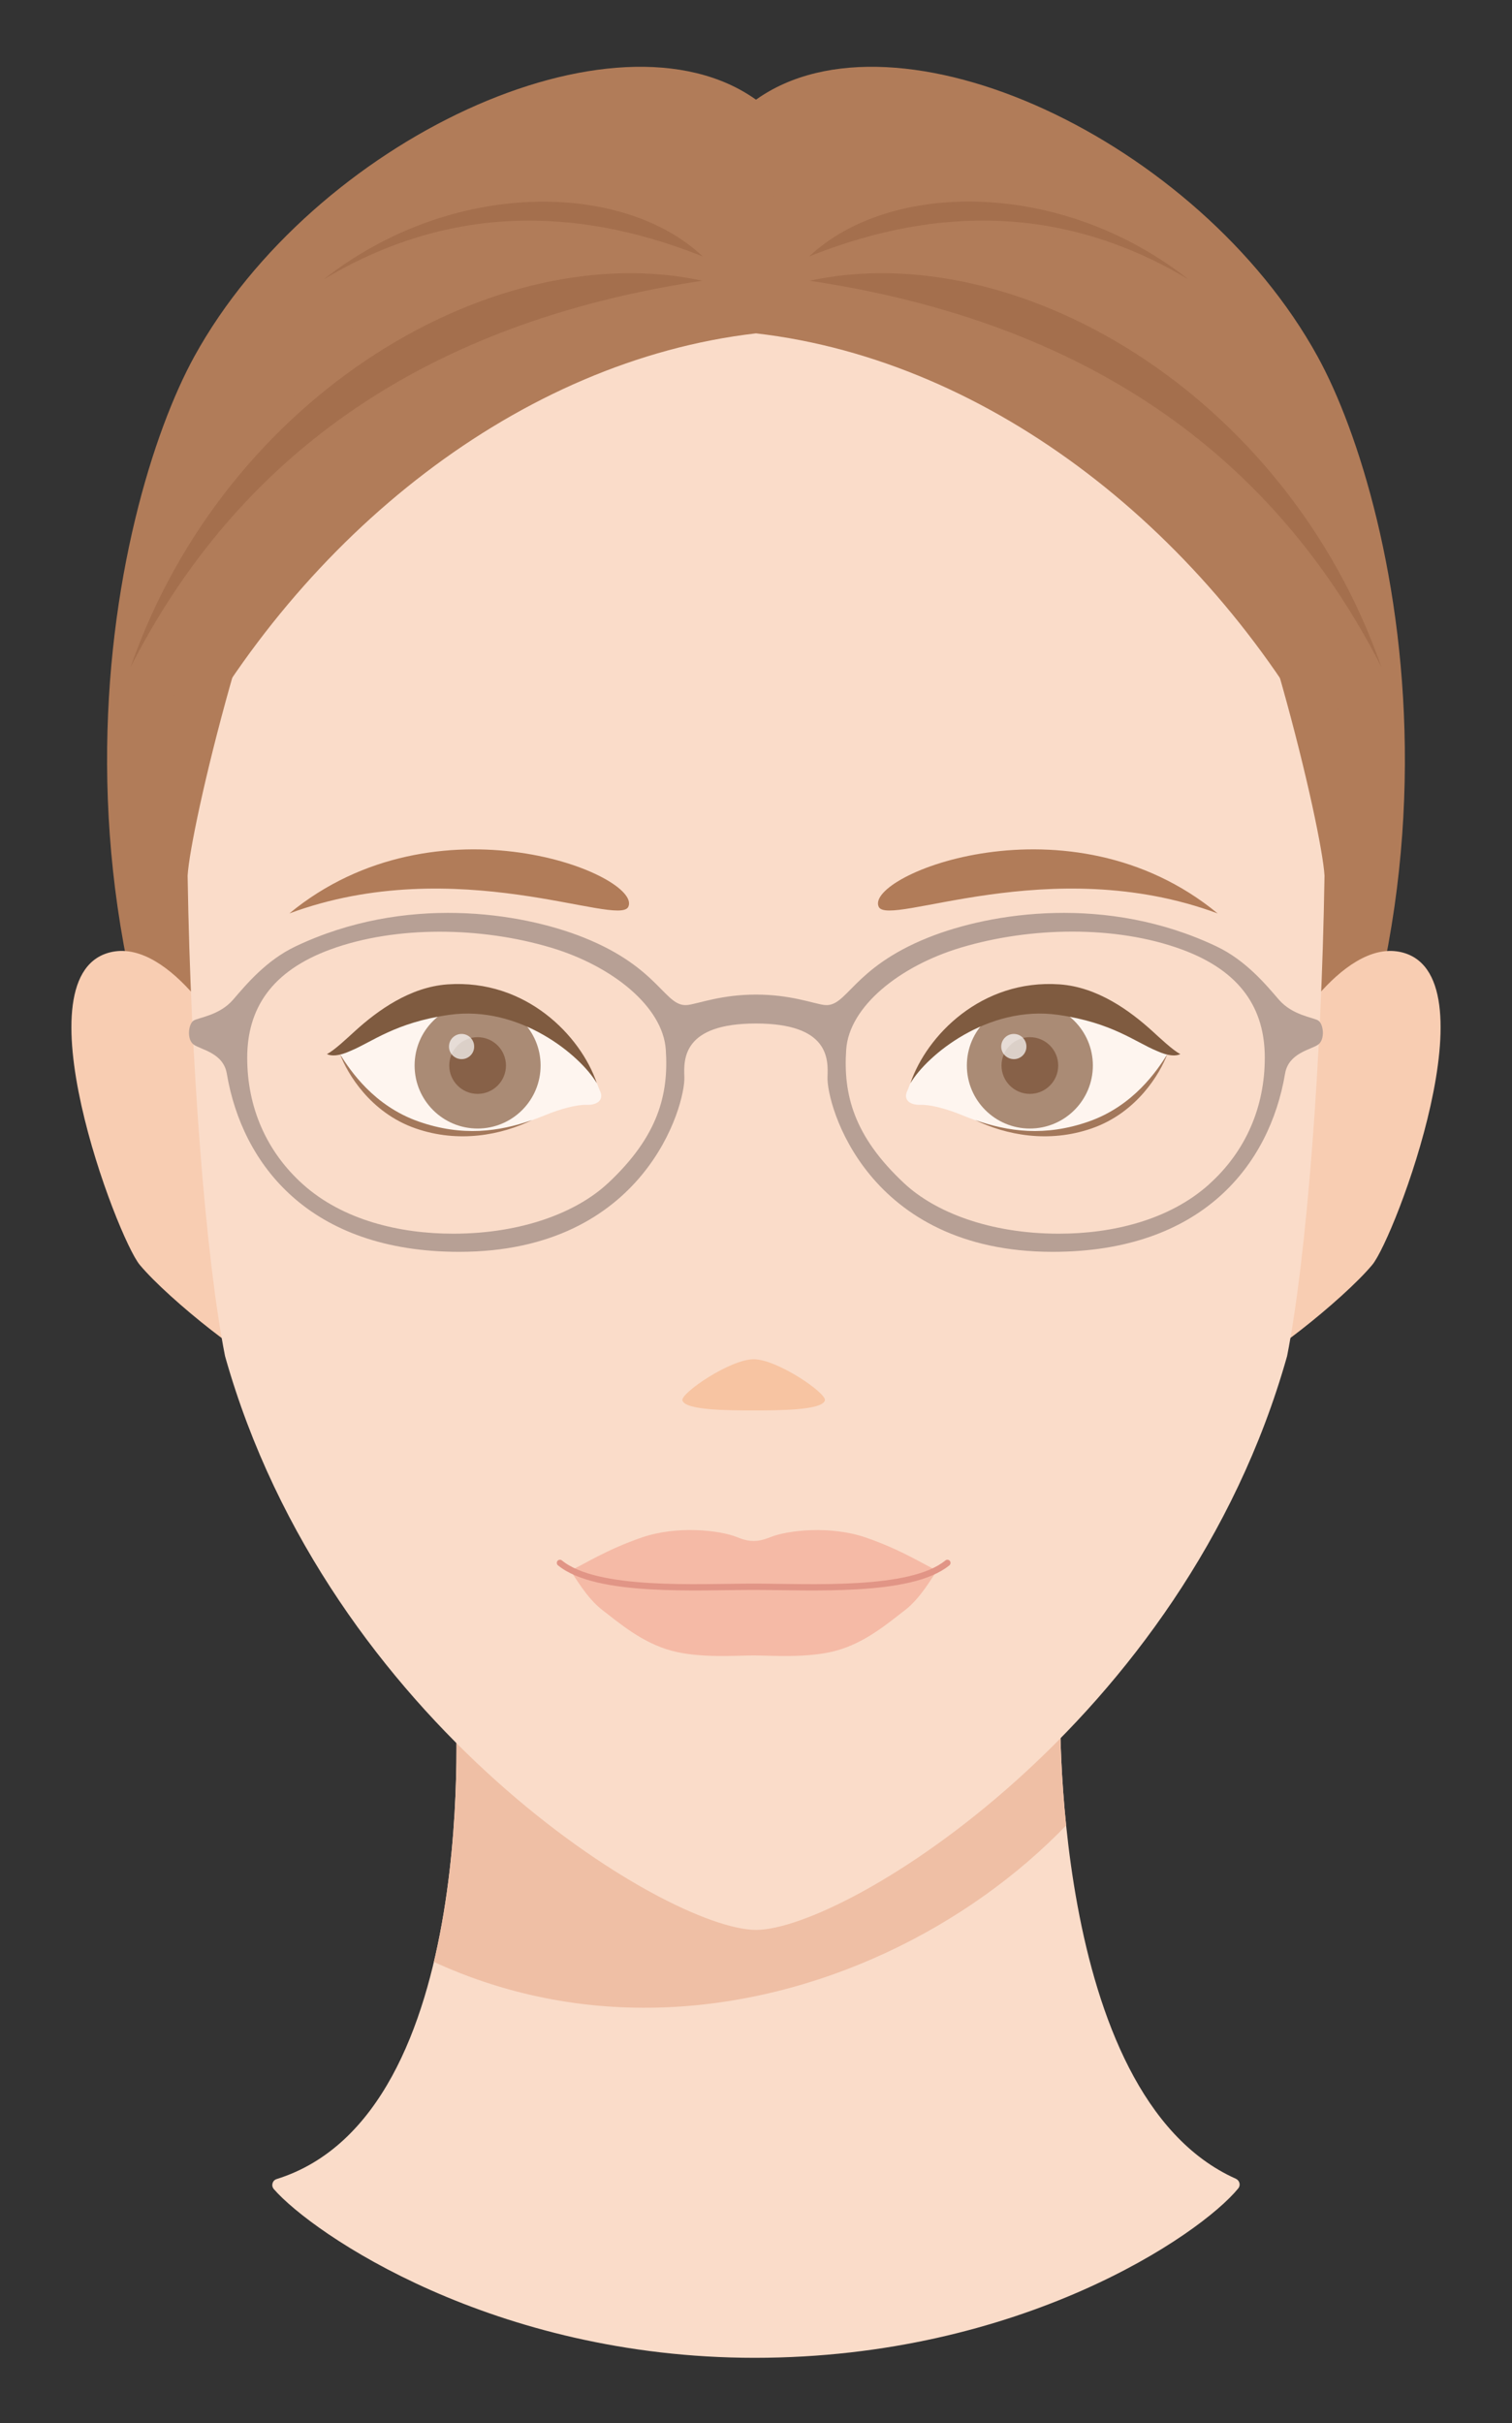
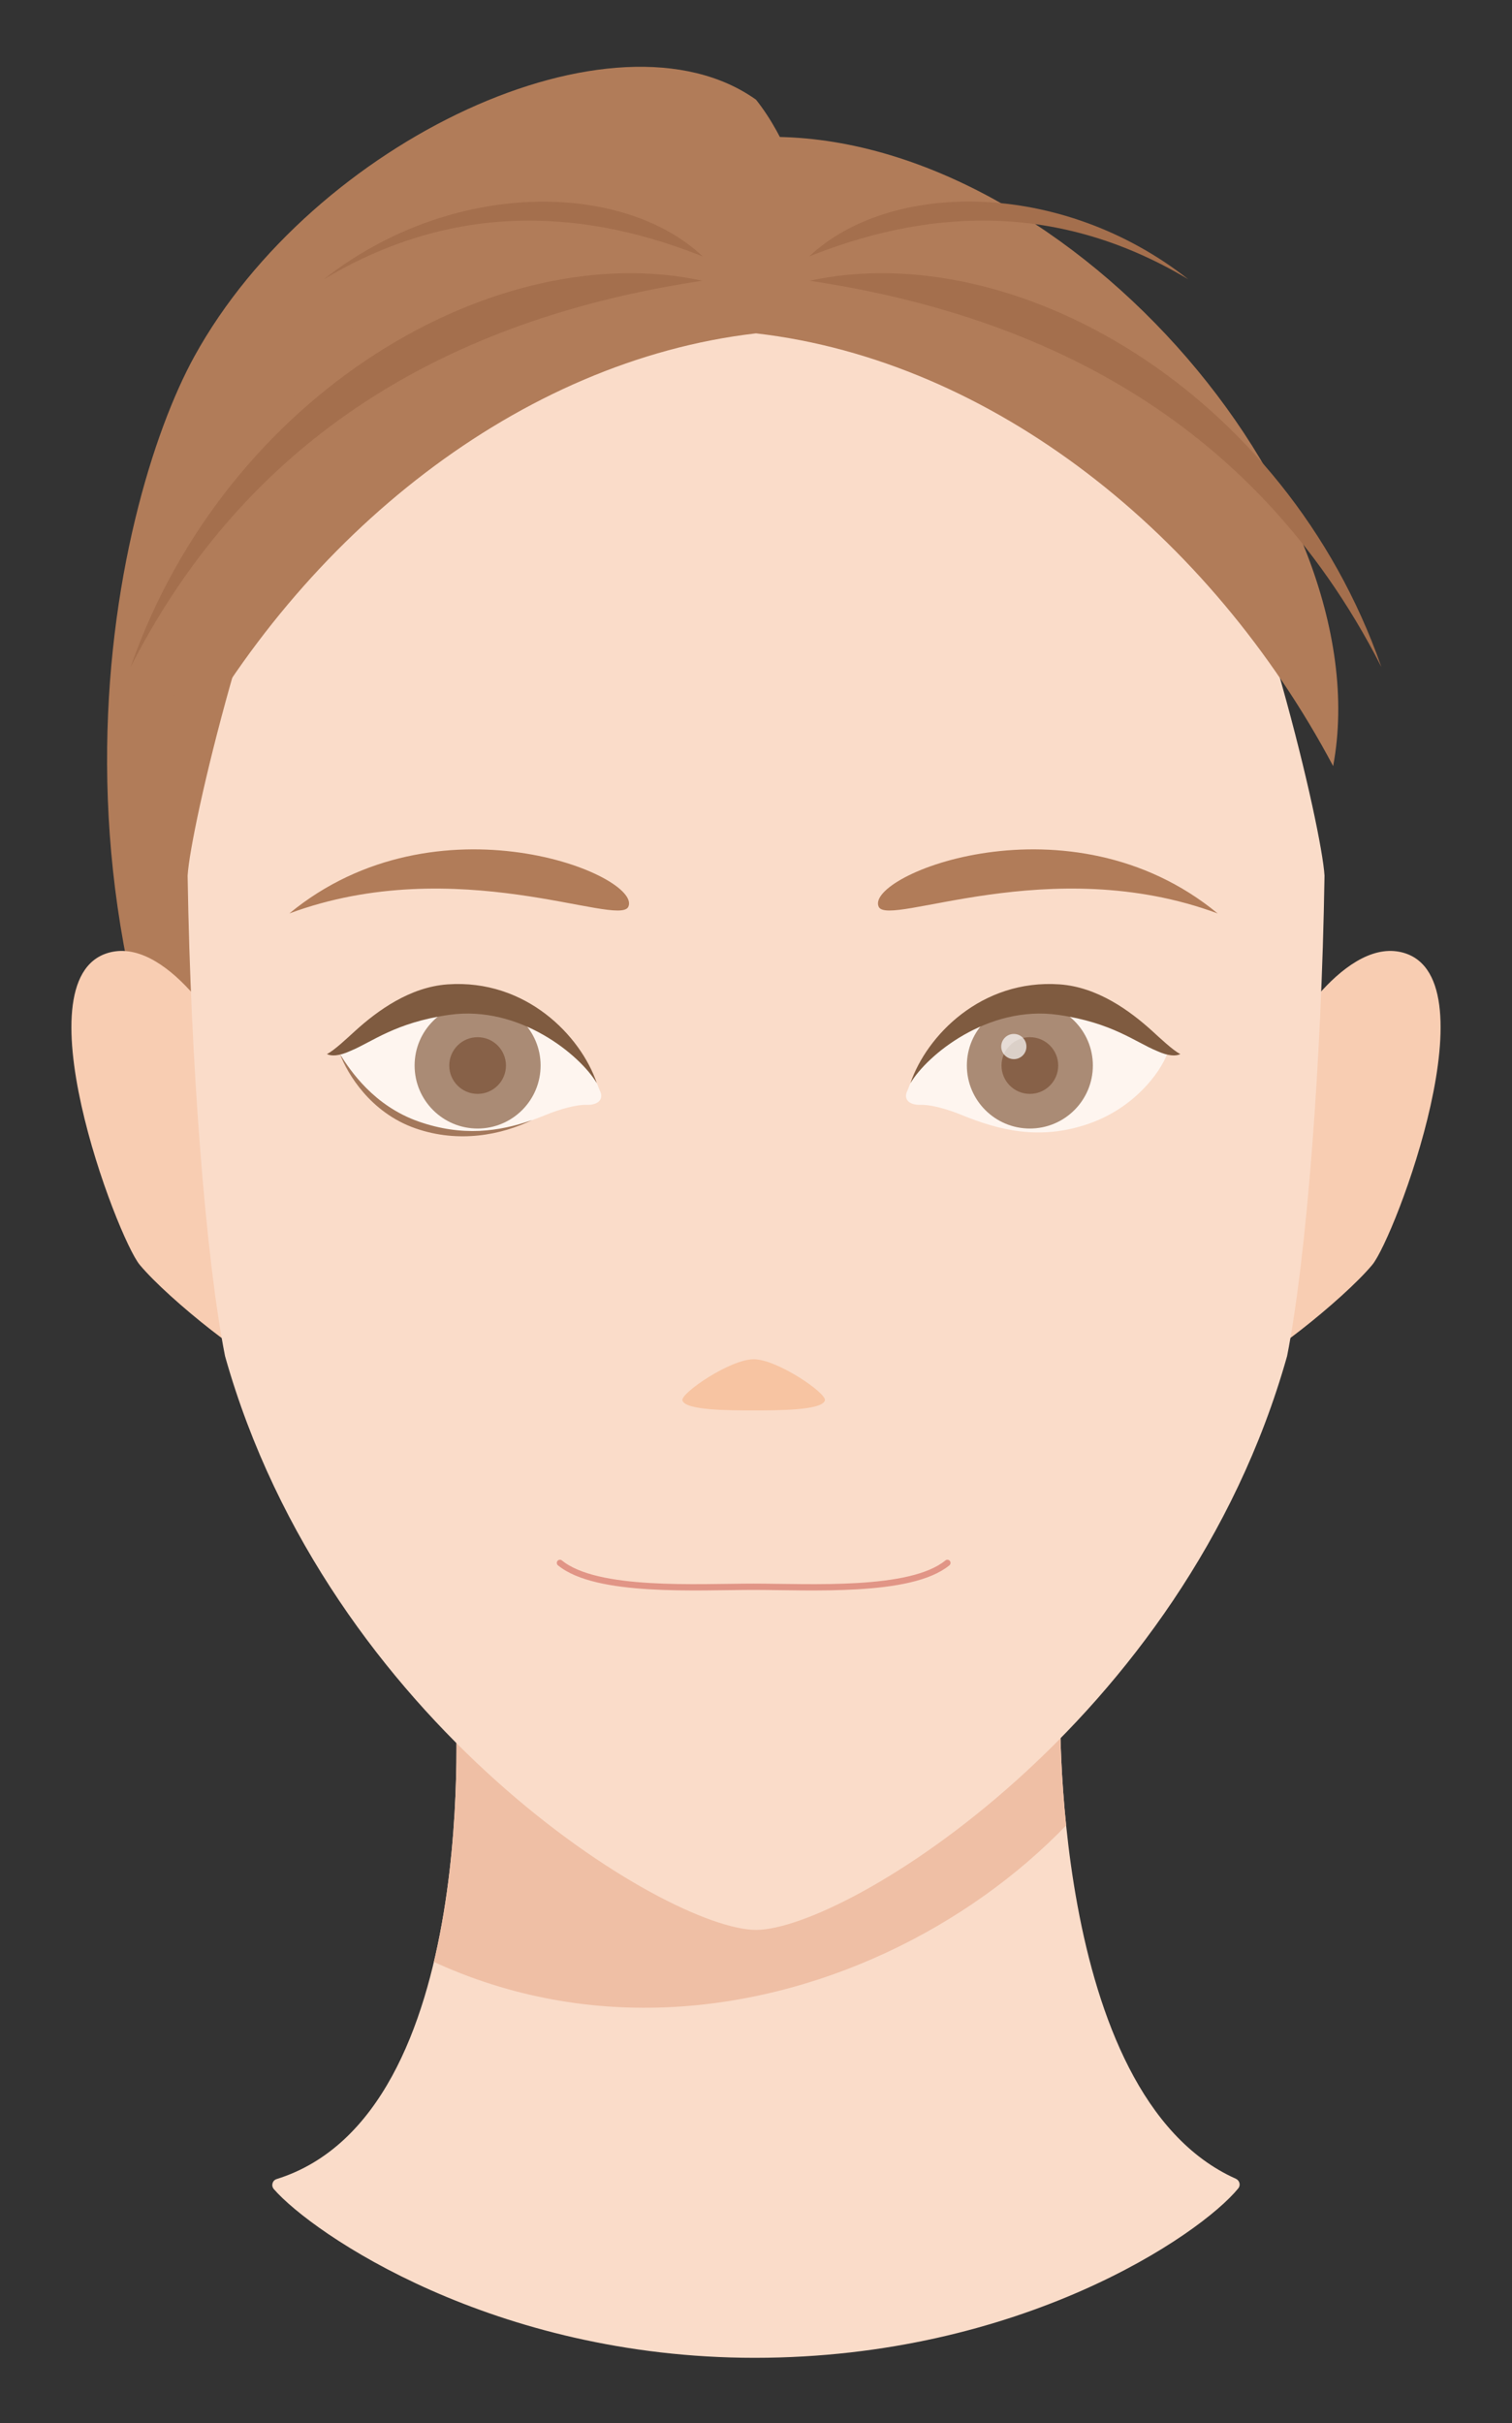
<svg xmlns="http://www.w3.org/2000/svg" id="_レイヤー_2" data-name="レイヤー 2" viewBox="0 0 240 384.61">
  <rect x="0" y="0" width="240" height="384.61" fill="#333333" stroke="none" />
  <defs>
    <style>
      .cls-1, .cls-2 {
        fill: none;
      }

      .cls-3 {
        fill: #b7a095;
      }

      .cls-4 {
        fill: #efbfa5;
      }

      .cls-5 {
        fill: #fadcc9;
      }

      .cls-2 {
        stroke: #e19586;
        stroke-linecap: round;
        stroke-miterlimit: 10;
      }

      .cls-6 {
        fill: #a46f4d;
      }

      .cls-7 {
        fill: #a3785b;
      }

      .cls-8 {
        fill: #f5baa6;
      }

      .cls-9 {
        fill: #f7c4a2;
      }

      .cls-10 {
        fill: #876148;
      }

      .cls-11 {
        fill: #f8cdb2;
      }

      .cls-12 {
        fill: #b17c59;
      }

      .cls-13 {
        fill: #7f5b40;
      }

      .cls-14 {
        fill: #aa8b75;
      }

      .cls-15 {
        clip-path: url(#clippath);
      }

      .cls-16 {
        fill: rgba(255, 255, 255, .7);
      }
    </style>
    <clipPath id="clippath">
      <path class="cls-1" d="M119.82,374.23c-41.61,0-70.22-19.75-76.35-26.77-.47-.54-.24-1.39.44-1.6,32.91-10.29,28.33-76.66,28.33-76.66h96.06s-1.97,63.26,27.85,76.6c.61.27.82,1.03.39,1.55-6.07,7.41-34.59,26.88-76.73,26.88Z" />
    </clipPath>
  </defs>
  <g id="_レイヤー_1-2" data-name="レイヤー 1">
    <g>
      <rect class="cls-1" width="240" height="380" />
      <g class="cls-15">
        <rect class="cls-5" x="36.53" y="264.61" width="168" height="120" />
        <path class="cls-4" d="M56.84,304.6c48.9,33.13,109.44,2.11,126.32-34.86l-2.45-24.03h-101.24l-22.63,58.89Z" />
      </g>
-       <path class="cls-12" d="M120,15.82c-18.95,23.81-12.74,90.48-12.74,90.48,6.99,24.83,58.45,102.93,83.85,110.53,48.01-64.56,31.01-136.68,18.03-160.25C190.24,22.23,142.29-.06,120,15.82Z" />
      <path class="cls-12" d="M120,15.82c18.95,23.81,12.74,90.48,12.74,90.48-6.99,24.83-58.45,102.93-83.85,110.53C.88,152.27,17.87,80.14,30.85,56.57,49.76,22.23,97.71-.06,120,15.82Z" />
      <g>
        <path class="cls-11" d="M37.73,169.51c-.95-4.28-10.74-20.24-19.87-18.44-15.37,3.03.76,45.42,4.32,49.68,4.61,5.54,18.66,16.67,21.14,16.32,2.49-.36-4.87-44.36-5.59-47.55Z" />
        <path class="cls-11" d="M202.27,169.51c.95-4.28,10.74-20.24,19.87-18.44,15.37,3.03-.76,45.42-4.32,49.68-4.61,5.54-18.66,16.67-21.14,16.32-2.49-.36,4.87-44.36,5.59-47.55Z" />
        <path class="cls-5" d="M120,36.42c34.88,0,55.73,18.78,68.34,31.6,11.64,21.52,21.47,63.48,21.9,70.97-.48,30.22-2.91,60.95-5.94,76.25-16.42,58.27-70.17,91.07-84.29,91.07s-67.87-32.8-84.29-91.07c-3.03-15.3-5.46-46.04-5.94-76.25.43-7.49,10.26-49.45,21.9-70.97,12.61-12.82,33.46-31.6,68.34-31.6Z" />
        <path class="cls-12" d="M139.47,143.91c-2.24-4.99,30.34-18.27,53.81,1.07-26.59-9.86-52.32,2.29-53.81-1.07Z" />
        <g>
          <path class="cls-16" d="M144.05,173.06c.15-.28.32-.88.49-1.17,4.02-6.98,12.38-14.73,23.93-12.66,12.03,2.15,14.26,5.45,16.79,8.07-1.15,3.01-5.25,8.55-12.42,11.05-7.87,2.74-14.4.98-20.22-1.39-2.32-.95-4.91-1.65-6.45-1.6-2.01.07-2.8-1-2.12-2.29Z" />
          <circle class="cls-14" cx="163.47" cy="169.12" r="10" />
          <circle class="cls-10" cx="163.47" cy="169.12" r="4.5" />
          <path class="cls-16" d="M158.93,165.97c-.08,1.1.76,2.05,1.86,2.13,1.1.08,2.06-.75,2.13-1.85.08-1.1-.75-2.06-1.85-2.14-1.1-.08-2.06.75-2.14,1.86Z" />
-           <path class="cls-7" d="M154.78,177.77c4.88,2.36,11.63,3.73,18.54,1.32,7.17-2.5,10.81-8.72,11.95-11.73-1.59,2.53-5.33,8.16-12.49,10.66-6.91,2.41-12.74,1.6-18-.25Z" />
          <path class="cls-13" d="M144.54,171.89c2.6-4.39,12.23-12.41,23.43-10.81,8.55,1.22,12.24,4.32,15.65,5.72,1.84.85,3.09.85,3.74.5-1.12-.52-3.42-2.71-4.49-3.68-3.52-3.19-8.66-6.96-14.67-7.38-12.45-.87-21.14,8.19-23.67,15.65Z" />
        </g>
        <g>
-           <path class="cls-8" d="M119.63,244.58c.61,0,1.33-.08,2.67-.61,2.72-1.1,9.5-1.86,15.08.05,5.75,1.97,9.48,4.44,11.04,5.08.27.11.29.49,0,.7s-2.2,3.8-4.77,5.76c-2.57,1.96-6.25,5.18-10.99,6.45-4.52,1.21-10.28.74-13.02.74s-8.51.47-13.02-.74c-4.74-1.27-8.42-4.49-10.99-6.45-2.57-1.96-4.49-5.55-4.77-5.76s-.27-.59,0-.7c1.56-.64,5.29-3.11,11.04-5.08,5.58-1.92,12.36-1.15,15.08-.05,1.33.54,2.06.61,2.67.61Z" />
          <path class="cls-2" d="M150.38,248.06c-5.84,4.79-21.83,3.79-30.75,3.79-8.92,0-24.92,1-30.75-3.79" />
        </g>
        <path class="cls-9" d="M119.63,223.86c3.81,0,10.96,0,11.31-1.61.25-1.14-7.57-6.51-11.31-6.51s-11.56,5.37-11.31,6.51c.36,1.62,7.5,1.61,11.31,1.61Z" />
        <path class="cls-12" d="M99.74,143.91c2.24-4.99-30.34-18.27-53.81,1.07,26.59-9.86,52.32,2.29,53.81-1.07Z" />
        <g>
          <path class="cls-16" d="M95.2,173.06c-.15-.28-.32-.88-.49-1.17-4.02-6.98-12.38-14.73-23.93-12.66-12.03,2.15-14.26,5.45-16.79,8.07,1.15,3.01,5.25,8.55,12.42,11.05,7.87,2.74,14.4.98,20.22-1.39,2.32-.95,4.91-1.65,6.45-1.6,2.01.07,2.8-1,2.12-2.29Z" />
          <circle class="cls-14" cx="75.81" cy="169.12" r="10" />
          <circle class="cls-10" cx="75.81" cy="169.12" r="4.5" />
-           <path class="cls-16" d="M71.27,165.97c-.08,1.1.76,2.05,1.86,2.13,1.1.08,2.06-.75,2.13-1.85.08-1.1-.75-2.06-1.85-2.14-1.1-.08-2.06.75-2.14,1.86Z" />
          <path class="cls-7" d="M84.48,177.77c-4.88,2.36-11.63,3.73-18.54,1.32-7.17-2.5-10.81-8.72-11.95-11.73,1.59,2.53,5.33,8.16,12.49,10.66,6.91,2.41,12.74,1.6,18-.25Z" />
          <path class="cls-13" d="M94.71,171.89c-2.6-4.39-12.23-12.41-23.43-10.81-8.55,1.22-12.24,4.32-15.65,5.72-1.84.85-3.09.85-3.74.5,1.12-.52,3.42-2.71,4.49-3.68,3.52-3.19,8.66-6.96,14.67-7.38,12.45-.87,21.14,8.19,23.67,15.65Z" />
        </g>
      </g>
      <path class="cls-12" d="M211.61,121.59c-19.53-36.79-54.15-64.36-91.61-68.68-4.4-5.04-4.64-22.66,0-31.13,48.02-2.1,99.54,57.31,91.61,99.82Z" />
-       <path class="cls-12" d="M28.39,121.59c19.53-36.79,54.15-64.36,91.61-68.68,4.4-5.04,4.64-22.66,0-31.13-48.02-2.1-99.54,57.31-91.61,99.82Z" />
+       <path class="cls-12" d="M28.39,121.59c19.53-36.79,54.15-64.36,91.61-68.68,4.4-5.04,4.64-22.66,0-31.13-48.02-2.1-99.54,57.31-91.61,99.82" />
      <path class="cls-6" d="M219.27,105.87c-20.79-40.79-56.43-56.16-90.77-61.31,32.58-7.07,75.49,17.61,90.77,61.31ZM128.44,40.7c17.31-6.9,38.31-9.47,60.18,3.63-20.23-15.92-47.38-15.67-60.18-3.63ZM20.73,105.87c20.79-40.79,56.43-56.16,90.77-61.31-32.58-7.07-75.49,17.61-90.77,61.31ZM51.38,44.34c21.87-13.1,42.87-10.54,60.18-3.63-12.8-12.03-39.95-12.28-60.18,3.63Z" />
-       <path class="cls-3" d="M209.26,161.98c-.83-.51-4.1-.82-6.26-3.31-2.03-2.35-5.23-6.24-9.91-8.46-17.41-8.27-35.74-5.4-45.73-1.41-12.25,4.9-12.89,11.23-16.59,10.7-1.77-.25-5.33-1.64-10.77-1.64s-9,1.39-10.77,1.64c-3.71.52-4.34-5.81-16.59-10.7-9.99-3.99-28.32-6.86-45.73,1.41-4.68,2.22-7.88,6.11-9.91,8.46-2.16,2.5-5.43,2.81-6.26,3.31-.83.51-1.14,2.99,0,3.81,1.14.83,4.7,1.3,5.26,4.61,2.43,14.39,13.09,28.29,36.89,28.29,29.51,0,35.91-23.33,35.74-27.76-.11-2.78-.31-8.48,11.36-8.48s11.47,5.7,11.36,8.48c-.17,4.42,6.23,27.76,35.74,27.76,23.8,0,34.46-13.9,36.89-28.29.56-3.3,4.12-3.78,5.26-4.61,1.14-.83.83-3.31,0-3.81ZM96.46,187.83c-4.89,4.56-13.57,7.98-24.54,7.98-8.51,0-17.5-2.16-23.82-7.82-5.83-5.22-8.86-12.27-8.86-20.09,0-7.73,3.76-13.75,13.25-17.22,10.42-3.8,23.93-3.58,34.98-.27,9.77,2.93,17.74,9.38,18.21,16.18.48,7.1-1.18,13.75-9.22,21.25ZM191.9,187.99c-6.32,5.66-15.31,7.82-23.82,7.82-10.97,0-19.65-3.42-24.54-7.98-8.05-7.5-9.71-14.15-9.22-21.25.46-6.79,8.43-13.25,18.21-16.18,11.05-3.31,24.56-3.54,34.98.27,9.49,3.46,13.26,9.49,13.25,17.22,0,7.82-3.03,14.87-8.86,20.09Z" />
    </g>
  </g>
</svg>